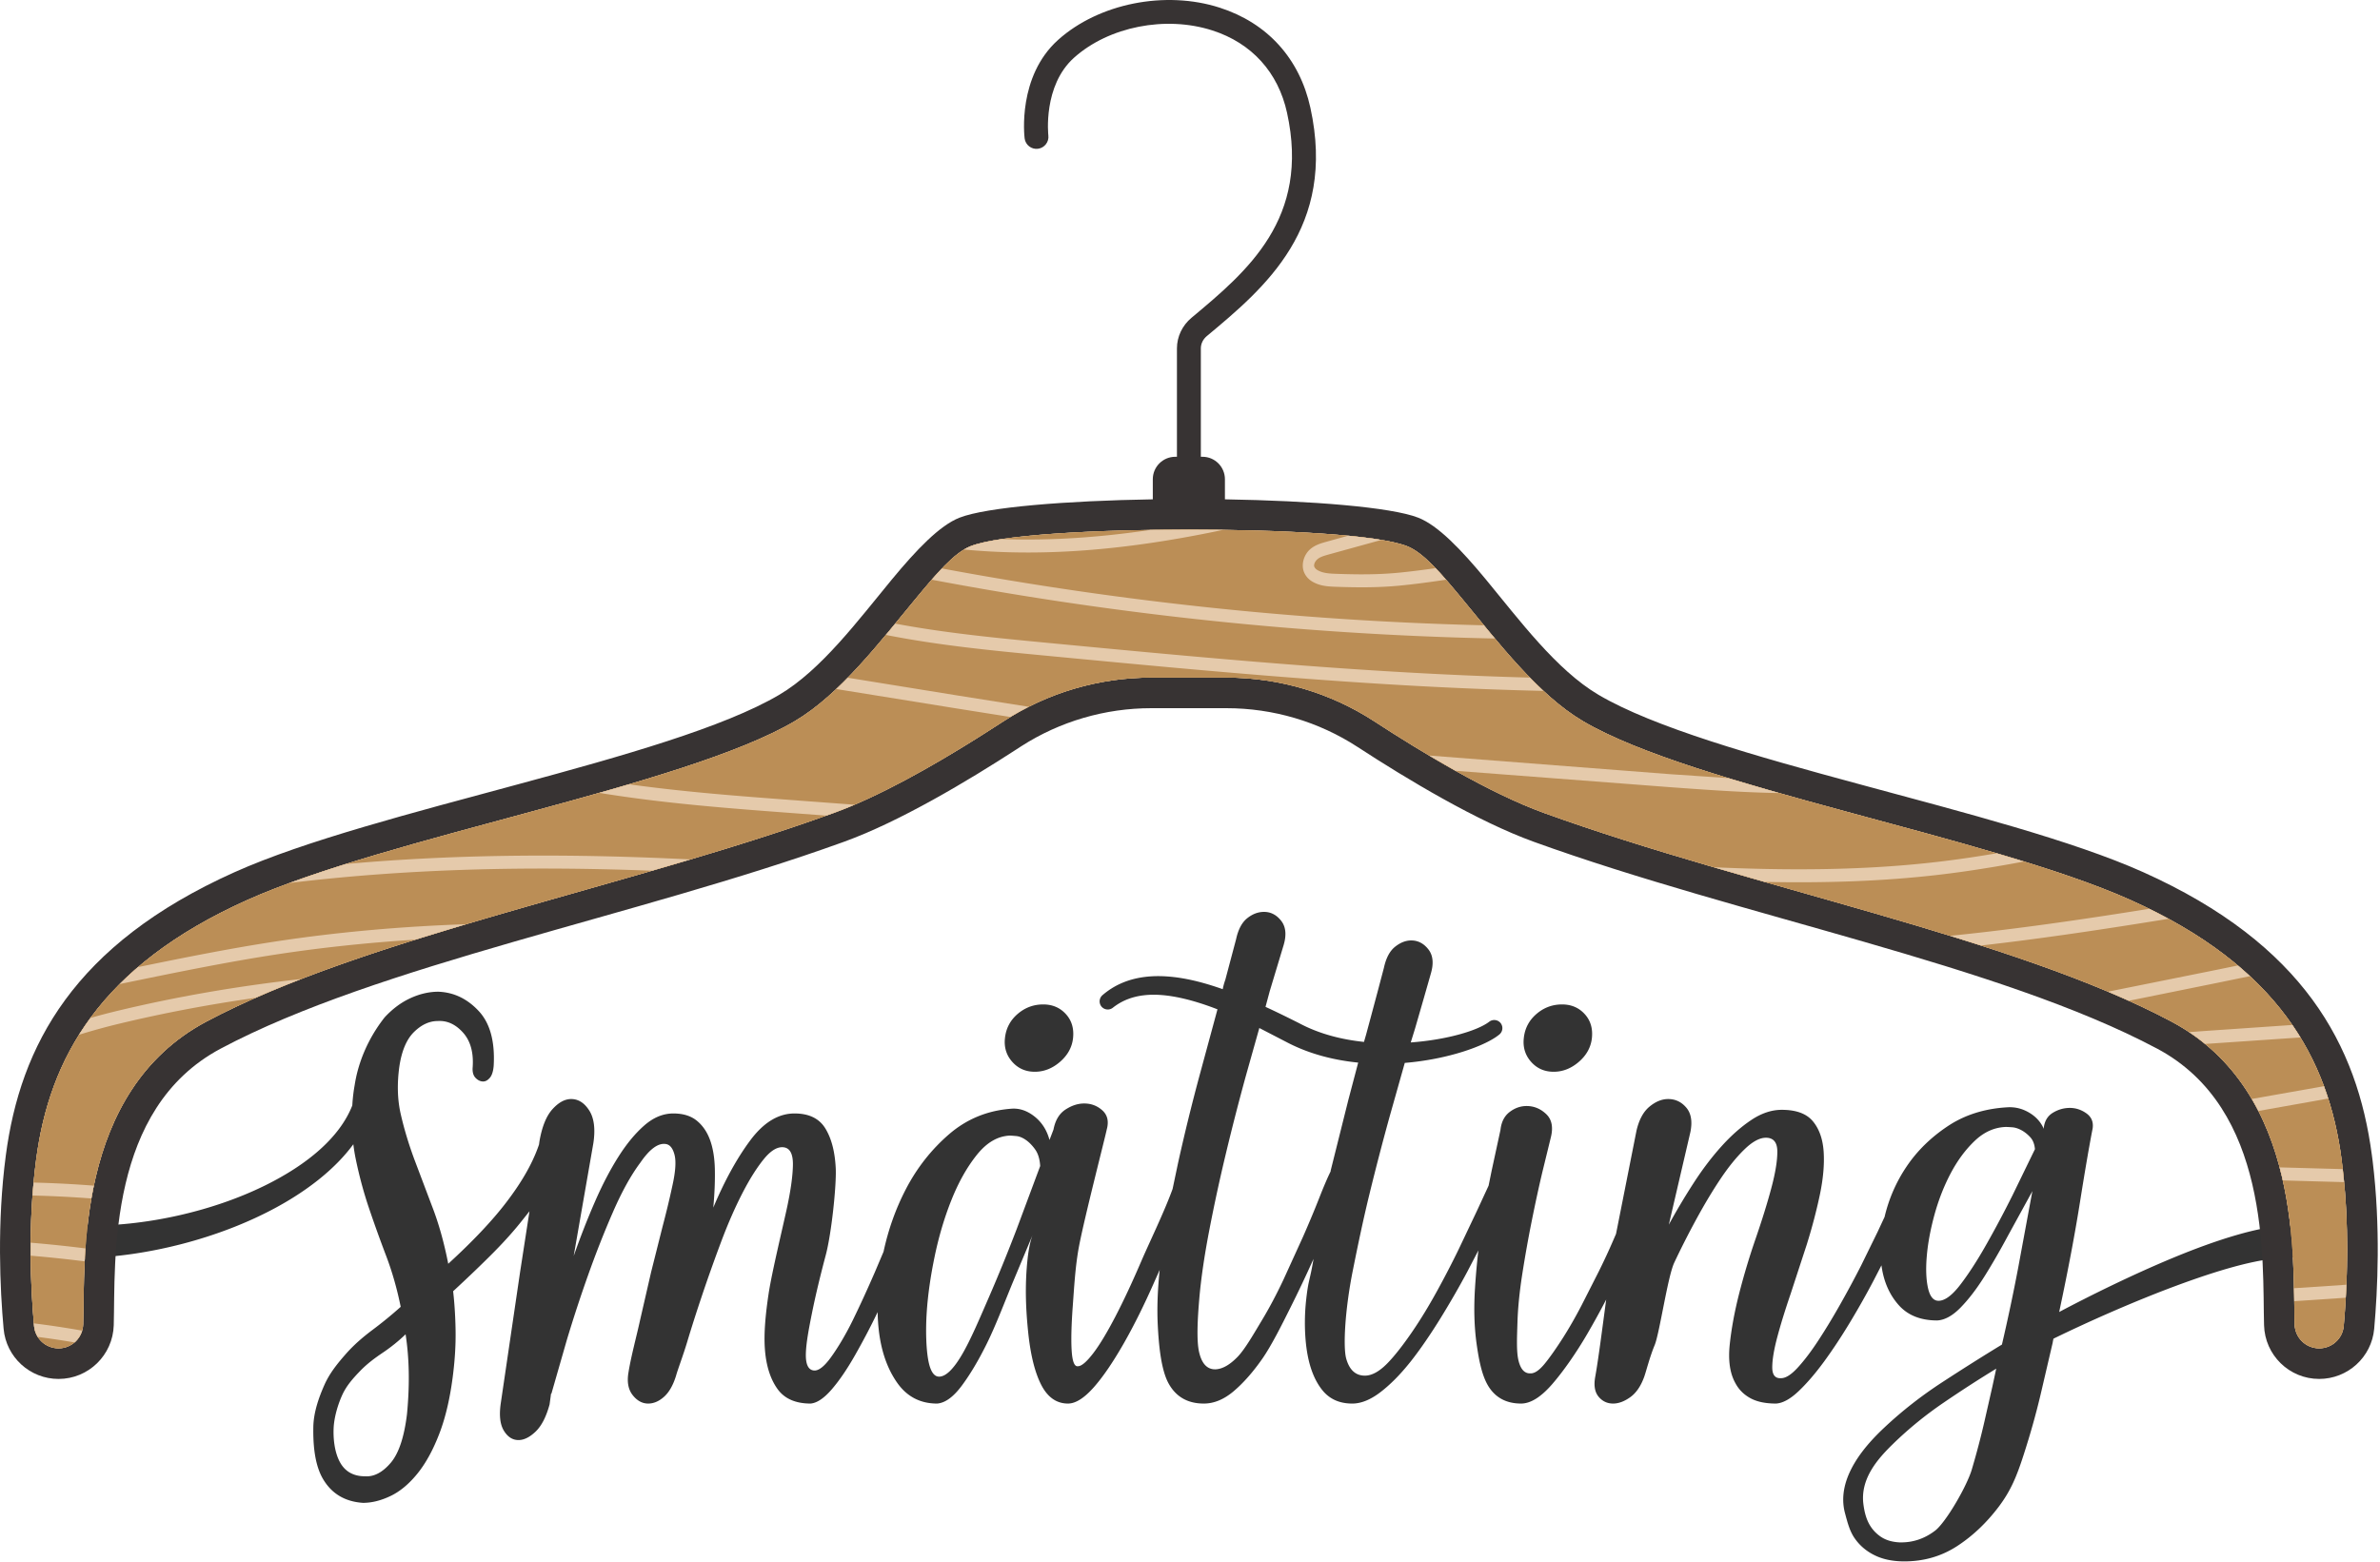
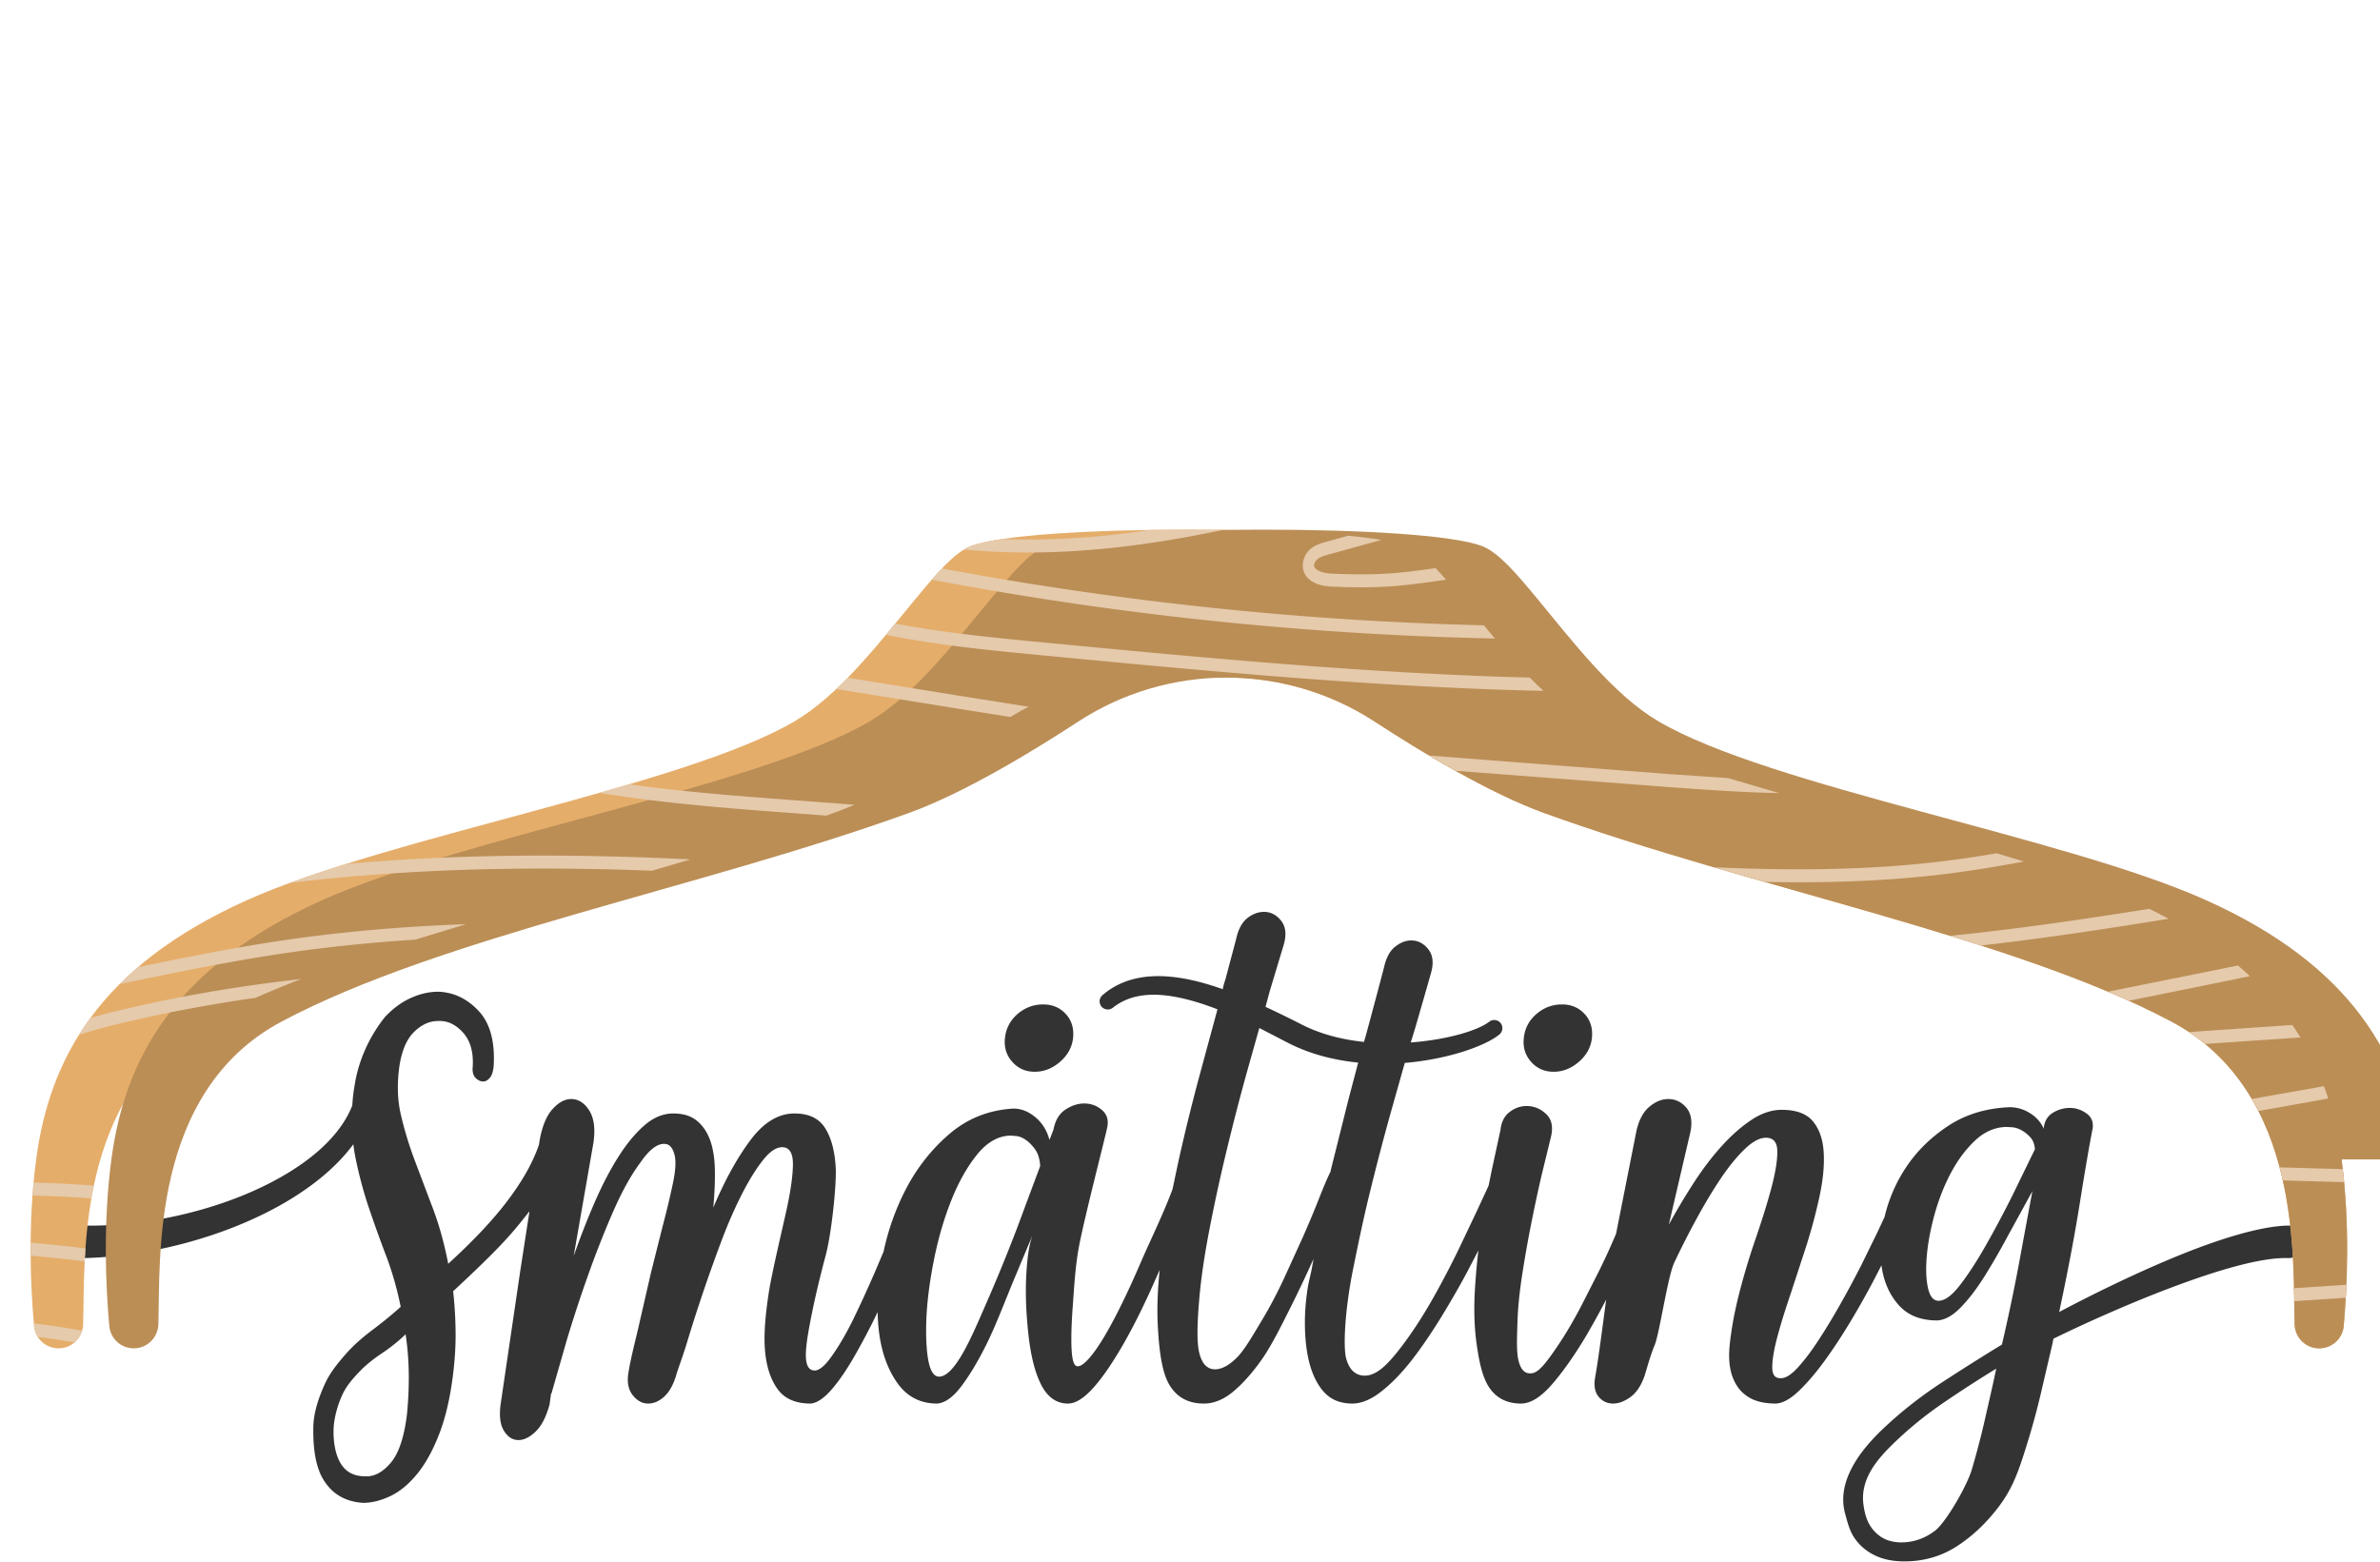
<svg xmlns="http://www.w3.org/2000/svg" width="100%" height="100%" viewBox="0 0 972 638" fill-rule="evenodd" stroke-linejoin="round" stroke-miterlimit="2">
  <path d="M144.302 467.39c-7.206 9.816-18.174 18.534-31.261 25.683-23.097 12.618-52.792 20.285-79.107 20.816-3.666 0-6.641-2.976-6.641-6.641s2.975-6.641 6.641-6.641c24.532.495 52.472-5.577 74.462-16.461 16.851-8.34 30.284-19.36 35.482-32.603l.076-1.19c.19-2.494.476-4.802.856-6.922s1.964-14.773 12.275-27.874c3.236-3.492 6.756-6.111 10.563-7.857s7.612-2.619 11.418-2.619c6.28.249 11.752 2.868 16.415 7.857s6.708 12.472 6.137 22.449c-.19 2.245-.714 3.866-1.57 4.864s-1.76 1.496-2.712 1.496c-1.142 0-2.189-.498-3.14-1.496s-1.332-2.494-1.142-4.49c.381-5.986-.951-10.663-3.996-14.031s-6.471-4.926-10.277-4.676c-3.426 0-6.661 1.496-9.706 4.489s-5.043 7.733-5.995 14.218c-.951 6.984-.761 13.407.571 19.269s3.14 11.91 5.424 18.146l7.422 19.643c2.664 6.859 4.853 14.654 6.566 23.384 10.086-9.229 17.984-17.585 23.693-25.068 5.409-7.088 10.434-14.961 13.375-23.616l.174-1.274c1.036-6.006 2.807-10.395 5.312-13.168s5.053-4.158 7.644-4.158c2.937 0 5.399 1.56 7.386 4.678s2.548 7.566 1.684 13.341l-8.033 46.085c2.764-7.854 5.658-15.246 8.681-22.176s6.219-13.052 9.588-18.365 6.91-9.587 10.624-12.821 7.644-4.851 11.79-4.851c3.974 0 7.17.982 9.588 2.945s4.233 4.62 5.442 7.97 1.857 7.392 1.943 12.128-.129 9.875-.647 15.419c4.664-11.088 9.717-20.27 15.159-27.547s11.445-10.915 18.009-10.915c5.874 0 10.063 2.021 12.568 6.064s3.93 9.471 4.276 16.286-1.726 26.659-4.058 35.437-4.19 16.575-5.572 23.39-2.487 12.771-2.573 17.044.993 6.526 3.239 6.757c1.9.231 4.232-1.559 6.996-5.371s5.986-9.132 8.923-15.138 5.96-12.59 9.069-19.751l3.506-8.266c1.949-9.047 4.967-17.517 9.054-25.41 4.531-8.75 10.421-16.259 17.671-22.526s15.768-9.755 25.555-10.464c3.262-.237 6.389.827 9.379 3.192s5.03 5.558 6.117 9.578l1.631-4.257c.725-3.784 2.356-6.503 4.894-8.159s5.075-2.483 7.612-2.483c2.9 0 5.392.946 7.476 2.838s2.674 4.493 1.767 7.804c-.906 4.257-8.971 35.474-11.282 47.464-1.553 8.056-2.039 17.146-2.583 24.477s-.746 13.558-.474 18.17 1.133 6.799 2.583 6.562c1.45 0 3.534-1.773 6.253-5.321s5.775-8.71 9.038-14.977 6.751-13.716 10.466-22.348c3.526-8.192 9.364-20.081 12.894-29.762l2.219-10.548c2.678-12.093 5.615-24.056 8.811-35.89l7.299-26.931c-5.06-1.958-9.963-3.527-14.649-4.566-10.877-2.414-20.525-2.04-28.055 3.888a3.35 3.35 0 0 1-4.683-.457 3.35 3.35 0 0 1 .457-4.683c8.865-7.612 20.539-9.124 33.891-6.626 4.848.907 9.924 2.36 15.169 4.215.251-1.166.492-2.227 1.066-3.839l4.405-16.584c.864-3.974 2.375-6.824 4.535-8.552s4.448-2.591 6.867-2.591c2.764 0 5.096 1.209 6.996 3.628s2.246 5.701 1.037 9.847l-5.701 18.916-1.723 6.401c4.532 2.091 9.133 4.347 13.767 6.689 8.182 4.371 17.34 6.677 26.448 7.628l.895-3.097 1.814-6.737 2.98-11.143 2.462-9.329c.864-3.973 2.375-6.823 4.535-8.551s4.362-2.591 6.608-2.591c2.764 0 5.096 1.209 6.996 3.628s2.246 5.701 1.037 9.847l-2.851 9.976-3.628 12.568-1.748 5.647c14.792-1.09 27.284-4.817 32.028-8.444a3.35 3.35 0 0 1 4.675.531 3.35 3.35 0 0 1-.531 4.675c-5.477 4.538-20.7 10.11-38.613 11.591l-6.176 21.889a1080.24 1080.24 0 0 0-8.292 31.873c-2.591 10.625-4.734 20.967-6.737 30.967-3.259 16.269-4.016 31.354-2.72 36.019s3.843 6.996 7.644 6.996c2.764 0 5.744-1.598 8.94-4.794s6.996-8.186 10.364-13.109 6.695-10.366 9.977-16.326 6.305-11.79 9.069-17.491l7.386-15.548 4.782-10.34 1.248-6.128 3.602-16.64c.356-3.251 1.601-5.69 3.735-7.316s4.446-2.438 6.936-2.438c3.024 0 5.692 1.1 8.004 3.299s2.935 5.403 1.868 9.611l-3.469 14.201c-1.422 6.025-2.845 12.576-4.268 19.653s-2.713 14.296-3.869 21.66-1.823 14.01-2.001 19.939-.484 11.795.405 15.525 2.579 5.499 5.069 5.307c1.601 0 3.468-1.291 5.603-3.873s5.109-6.87 7.599-10.791 4.98-8.272 7.47-13.053l7.07-13.915c2.223-4.494 4.135-8.606 5.736-12.336l1.296-2.975.451-2.24 7.904-39.906c1.036-4.492 2.807-7.774 5.312-9.847s5.053-3.11 7.644-3.11c2.937 0 5.399 1.166 7.386 3.499s2.548 5.657 1.684 9.976l-8.81 37.833c3.109-5.701 6.478-11.358 10.106-16.973s7.428-10.624 11.401-15.029 8.034-7.99 12.184-10.754c4.14-2.764 8.29-4.146 12.43-4.146 5.88 0 10.11 1.554 12.7 4.664s4.06 7.256 4.41 12.438c.34 5.183-.18 11.056-1.56 17.621s-3.15 13.302-5.31 20.212l-6.61 20.212c-2.24 6.565-4.06 12.439-5.44 17.621s-2.07 9.329-2.07 12.438 1.21 4.578 3.62 4.406c1.91 0 4.19-1.469 6.87-4.406s5.49-6.651 8.42-11.142c2.94-4.492 5.92-9.415 8.94-14.771 3.03-5.355 5.83-10.581 8.43-15.677l6.73-13.734 2.87-6.149c1.72-7.388 4.79-14.396 9.05-20.671 4.32-6.392 9.94-11.877 16.85-16.455s15.03-7.126 24.35-7.644c3.11-.173 6.05.562 8.81 2.203 2.77 1.641 4.75 3.843 5.96 6.607v-.518c.35-2.764 1.6-4.794 3.76-6.089s4.45-1.944 6.87-1.944 4.66.734 6.74 2.203c2.07 1.468 2.93 3.498 2.59 6.089-1.38 7.083-3.11 17.146-5.19 30.189-2.07 13.043-4.83 27.684-8.29 43.923-.06.32-.13.638-.2.954 12.71-6.732 29.69-15.133 46.26-22.024 18.21-7.578 35.99-13.15 47.43-13.274 3.64.049 6.6 3.08 6.56 6.721-.04 3.665-3.06 6.605-6.72 6.561-10.32-.359-26.49 4.285-43.23 10.369-19.46 7.074-39.59 16.173-52.64 22.55-.2.94-.31 1.518-.31 1.617l-4.92 21.119c-1.9 8.033-4.23 16.326-7 24.877-2.76 8.55-5.18 14.46-10.06 20.94-5.01 6.65-10.71 12.05-17.1 16.2-6.39 4.14-13.56 6.21-21.51 6.21-4.66 0-8.68-.82-12.05-2.46s-6.09-3.93-8.16-6.87c-2.08-2.93-2.98-6.48-4.02-10.36-3.91-14.58 8.85-28.195 16.02-34.932s14.99-12.87 23.45-18.398c8.47-5.529 16.68-10.711 24.62-15.548 2.42-10.362 4.62-20.772 6.61-31.225l5.83-31.485-.26.519-9.59 17.491c-3.28 6.133-6.52 11.747-9.71 16.843-3.2 5.096-6.44 9.329-9.72 12.698s-6.48 5.139-9.59 5.312c-6.74 0-11.96-2.073-15.68-6.219-3.71-4.146-6.04-9.329-6.99-15.548l-.11-.751-3.13 6.063c-2.94 5.615-6.18 11.359-9.72 17.232s-7.08 11.229-10.62 16.066c-3.55 4.837-7 8.854-10.37 12.05s-6.43 4.88-9.2 5.053c-4.32 0-7.82-.734-10.49-2.203-2.68-1.468-4.71-3.498-6.09-6.089-2.25-3.974-3.03-9.243-2.34-15.807.7-6.565 1.99-13.561 3.89-20.99a287.23 287.23 0 0 1 6.74-22.415c2.59-7.515 4.71-14.338 6.35-20.471s2.46-11.099 2.46-14.9-1.56-5.701-4.66-5.701c-2.6 0-5.53 1.598-8.81 4.794-3.29 3.196-6.57 7.256-9.852 12.179s-6.565 10.409-9.847 16.455-6.262 11.92-8.94 17.621-6.01 28.927-7.996 33.677-3.412 10.548-4.276 12.966c-1.382 3.801-3.282 6.565-5.701 8.293s-4.751 2.591-6.996 2.591c-2.419 0-4.406-.95-5.96-2.851s-1.987-4.664-1.296-8.292c1.246-6.944 2.816-19.234 4.434-31.335-2.502 4.821-5.108 9.55-7.816 14.186-4.358 7.46-9.511 14.903-14.136 20.259s-8.893 8.033-12.806 8.033c-5.691 0-10.004-2.152-12.939-6.455s-4.229-10.935-5.207-17.82-1.201-14.536-.667-22.952c.326-5.145.785-10.255 1.378-15.329l-4.492 8.633c-3.369 6.306-6.997 12.611-10.884 18.917s-8.378 12.937-12.437 18.033-8.12 9.199-12.179 12.309-7.904 4.664-11.532 4.664c-5.182 0-9.242-1.814-12.179-5.442s-4.966-8.508-6.089-14.641-1.451-14.317-.519-22.568c.94-8.334 1.425-7.102 2.98-16.431a513.28 513.28 0 0 1-9.459 19.953c-3.368 6.738-7.677 15.418-11.478 20.86s-7.688 9.847-11.661 13.216-8.033 5.053-12.179 5.053c-6.565 0-11.359-2.721-14.382-8.163s-4.026-15.202-4.458-24.099c-.326-6.71-.062-14.156.792-22.34l-1.768 3.974c-4.35 9.932-8.654 18.623-12.913 26.073s-8.404 13.617-12.3 17.992-7.386 6.563-10.467 6.563c-4.712 0-8.382-2.602-11.01-7.804s-4.329-12.435-5.235-21.185-1.478-18.784-.272-29.975c.507-4.709 1.278-7.724 1.995-9.719l.044-.105h-.007l-.037.105-8.248 19.722c-3.444 8.395-6.855 17.33-10.299 24.307s-6.887 12.77-10.331 17.382-6.796 7.035-10.059 7.272c-6.887 0-12.324-2.838-16.311-8.514s-6.48-12.77-7.477-21.284c-.278-2.374-.445-4.91-.501-7.554-3.054 6.401-6.304 12.461-9.225 17.601-3.282 5.775-6.478 10.453-9.587 14.033s-5.96 5.487-8.552 5.718c-6.219 0-10.754-2.021-13.604-6.064s-4.535-9.356-5.053-15.939.241-14.562 1.537-23.109 6.088-28.334 7.556-35.264 2.246-12.59 2.332-16.979-1.079-6.815-3.498-7.277c-2.591-.462-5.355 1.098-8.292 4.678s-5.917 8.316-8.94 14.207-5.917 12.532-8.681 19.924-5.312 14.553-7.644 21.484-4.362 13.282-6.09 19.057-3.868 11.306-4.559 13.847c-1.21 3.927-2.851 6.815-4.924 8.663s-4.232 2.772-6.478 2.772c-2.419 0-4.535-1.155-6.349-3.465s-2.375-5.429-1.684-9.356c1.037-6.468 3.221-14.424 4.689-21.123l4.535-19.751 4.664-18.538c1.555-5.891 2.851-11.262 3.887-16.113 1.382-6.006 1.728-10.395 1.037-13.167s-1.901-4.274-3.628-4.505c-3.11-.462-6.565 2.079-10.365 7.623-3.801 5.083-7.515 11.782-11.143 20.098s-7.04 16.979-10.236 25.988a556.47 556.47 0 0 0-8.681 26.508l-6.219 21.656-.259.347v.346l-.518 3.812c-1.382 5.082-3.282 8.778-5.701 11.088s-4.751 3.465-6.996 3.465c-2.419 0-4.406-1.27-5.96-3.811s-1.987-6.237-1.296-11.089l7.903-53.708 3.843-24.859-2.779 3.496c-3.331 4.241-7.279 8.668-11.847 13.283s-10.086 9.915-16.557 15.901c.571 4.989.904 10.289.999 15.901s-.238 11.537-.999 17.773c-1.142 9.478-2.997 17.585-5.567 24.319s-5.566 12.22-8.992 16.46-7.089 7.3-10.99 9.17-7.66 2.81-11.276 2.81c-7.422-.5-12.894-3.81-16.414-9.92s-3.973-14.747-3.854-21.139c.113-6.072 2.355-12.253 4.567-17.211 2.177-4.877 5.454-8.826 8.707-12.534 3.283-3.741 6.994-6.921 10.99-9.915 3.942-2.948 7.752-6.069 11.419-9.353-1.522-7.483-3.521-14.468-5.995-20.953a531.85 531.85 0 0 1-6.994-19.456c-2.188-6.485-3.996-13.22-5.424-20.204a72.51 72.51 0 0 1-.936-5.786zm370.013-47.486l-5.469 19.428a999.64 999.64 0 0 0-8.162 31.743c-2.534 10.527-4.823 21.11-6.867 31.743-1.987 10.366-3.326 19.565-4.017 27.598s-1.199 17.059-.077 21.896 3.412 7.17 6.867 6.997c2.764-.173 5.701-1.857 8.811-5.053s6.9-9.89 9.924-14.9 5.96-10.538 8.81-16.585l8.033-17.62c2.505-5.701 4.708-10.97 6.608-15.807s3.455-8.465 4.664-10.884v-.259l7.256-29.023 3.994-15.14c-9.736-.968-19.51-3.427-28.339-7.904l-12.036-6.23zM815.268 559.05c-7.08 4.319-14.3 8.983-21.64 13.993s-14.12 10.538-20.34 16.584-13.65 14.234-12.26 24.824c.36 2.75.95 5.27 2.07 7.52 1.12 2.24 2.72 4.1 4.79 5.57s4.67 2.29 7.78 2.46c5.35.17 10.23-1.42 14.64-4.79 4.4-3.37 13-18.22 14.98-24.96 1.99-6.737 3.67-13.129 5.06-19.175l3.36-14.771 1.56-7.255zm15.81-89.659c-.18-2.073-.82-3.715-1.95-4.924-1.12-1.209-2.33-2.159-3.63-2.85-1.29-.691-2.54-1.08-3.75-1.166s-2.08-.13-2.59-.13c-4.67.173-8.9 2.073-12.7 5.701s-7.08 8.076-9.85 13.345c-2.76 5.269-4.96 10.927-6.61 16.973-1.64 6.047-2.67 11.661-3.1 16.844-.44 5.182-.26 9.501.51 12.956.78 3.455 2.21 5.183 4.28 5.183 2.59 0 5.57-2.203 8.94-6.608s6.87-9.804 10.49-16.196c3.63-6.392 7.22-13.129 10.76-20.212l9.2-18.916zM166.22 577.564c.571-5.986.809-11.661.714-17.024s-.523-10.538-1.285-15.527c-2.871 2.757-5.975 5.261-9.277 7.483-3.331 2.245-6.519 4.615-9.278 7.483-2.715 2.822-5.49 5.839-7.279 9.728-1.808 3.929-3.402 9.26-3.569 13.844s.476 9.79 2.569 13.656 5.519 5.804 10.277 5.804c3.616.25 7.089-1.56 10.42-5.43s5.566-10.538 6.708-20.017zm258.599-101.29c-.181-2.838-.861-5.084-2.039-6.74s-2.447-2.956-3.806-3.902-2.673-1.478-3.942-1.596-2.175-.178-2.719-.178c-4.893.237-9.333 2.838-13.321 7.805s-7.431 11.056-10.331 18.269-5.21 14.958-6.932 23.235-2.809 15.963-3.262 23.057-.24 14.257.575 18.986 2.311 7.095 4.486 7.095c2.719 0 5.845-3.015 9.379-9.046s7.173-14.67 10.979-23.42 7.567-17.973 11.282-27.669l9.651-25.896zm213.132-65.999c3.75 0 6.822 1.302 9.218 3.906s3.385 5.885 2.968 9.843c-.416 3.75-2.187 6.979-5.312 9.687s-6.562 4.062-10.311 4.062-6.823-1.354-9.218-4.062-3.386-5.937-2.969-9.687c.417-3.958 2.135-7.239 5.156-9.843s6.51-3.906 10.468-3.906zm-211.897 0c3.75 0 6.822 1.302 9.218 3.906s3.385 5.885 2.969 9.843c-.417 3.75-2.188 6.979-5.312 9.687s-6.562 4.062-10.312 4.062-6.823-1.354-9.218-4.062-3.385-5.937-2.969-9.687c.417-3.958 2.136-7.239 5.156-9.843s6.51-3.906 10.468-3.906z" fill="#333" />
-   <path d="M490.428 186.578h.681c5.055 0 9.155 4.108 9.155 9.181v8.2c35.282.571 67.923 3.183 78.926 7.488 8.13 3.181 17.567 13.048 27.71 25.315 13.47 16.291 28.748 36.917 45.94 47.045 45.135 26.59 165.118 46.712 222.438 72.434 65.68 29.475 87.47 70.865 93.39 115.494l.32 2.444c3.3 26.92 2.04 52.935.64 68.579-1.04 11.597-10.8 20.487-22.47 20.487-12.23 0-22.19-9.756-22.51-21.954v-.01c-.37-12.92.43-35.359-4.86-57.825-5.02-21.305-15.59-42.763-38.81-55.13l-.01-.001c-64.65-34.392-170.15-53.944-254.561-84.481l-.003-.001c-23.115-8.349-51.781-25.576-71.948-38.725l-.004-.002c-15.92-10.365-34.534-15.844-53.556-15.844h-30.718c-18.8 0-37.224 5.366-53.056 15.52L415.263 306c-20.003 12.992-47.814 29.588-70.407 37.776l-.807.291c-84.309 30.41-189.457 49.95-253.923 84.259-23.237 12.366-33.804 33.824-38.82 55.13-5.29 22.468-4.487 44.911-4.85 57.829v.019c-.361 12.192-10.312 21.941-22.542 21.941-11.668 0-21.397-8.882-22.44-20.477l-.001-.009c-1.463-16.08-2.758-43.107.901-70.813 5.91-44.71 27.639-86.184 93.446-115.705 57.318-25.722 177.301-45.843 222.411-72.433l.002-.001c17.193-10.129 32.48-30.754 45.952-47.045 10.143-12.266 19.576-22.132 27.695-25.313l.004-.002c11.003-4.306 43.644-6.917 78.925-7.488v-8.2c0-5.076 4.106-9.181 9.181-9.181h.677v-44.271c0-4.79 2.178-9.351 5.944-12.502 22.75-18.984 48.523-40.478 39.018-83.75-3.612-16.524-14.449-28.463-30.461-33.612-19.087-6.174-42.323-1.589-56.516 11.119-12.784 11.451-10.53 31.563-10.504 31.768.328 2.649-1.579 5.099-4.228 5.431-2.664.359-5.123-1.563-5.457-4.227-.128-1.025-2.946-25.338 13.681-40.248S475.927-4.03 498.165 3.143C517.636 9.42 530.753 23.92 535.16 43.98c10.76 49.061-18.651 73.605-42.298 93.306-1.563 1.307-2.434 3.126-2.434 5.021v44.271zm-4.891 29.762c-38.585 0-77.188 2.087-89.098 6.747-6.774 2.654-14.158 11.406-22.621 21.641-14.354 17.357-30.922 39.057-49.24 49.849-45.373 26.745-165.988 47.197-223.641 73.068-60.423 27.106-80.745 64.887-86.171 105.938-3.517 26.628-2.25 52.602-.844 68.051l.001.01c.462 5.159 4.8 9.101 9.991 9.101 5.459 0 9.886-4.368 10.047-9.811.379-13.482-.343-36.894 5.178-60.343 5.783-24.562 18.326-49.043 45.114-63.3 61.959-32.974 161.201-52.544 243.914-80.891l12.25-4.311.005-.002c18.258-6.587 40.054-18.958 58.018-30.186l11.351-7.255.01-.006c17.975-11.685 38.959-17.868 60.377-17.868h30.718c21.446 0 42.431 6.184 60.38 17.87l.003.002c19.457 12.686 47.073 29.389 69.374 37.444l.003.001c84.972 30.738 191.112 50.582 256.192 85.202v.001c26.77 14.256 39.32 38.736 45.1 63.298 5.53 23.453 4.81 46.868 5.19 60.35v.01c.14 5.436 4.57 9.795 10.02 9.795 5.2 0 9.55-3.939 10.02-9.101 1.15-12.927 2.23-33.22.49-55.1l-1.36-12.961v-.003c-5.4-41.051-25.75-78.83-86.15-105.935-57.65-25.872-178.265-46.323-223.662-73.068-18.319-10.792-34.878-32.492-49.23-49.849-8.462-10.234-15.848-18.987-22.631-21.64-11.908-4.661-50.513-6.748-89.098-6.748z" fill="#373333" />
  <path d="M956.308 473.58v.003c3.52 26.631 2.25 52.61.87 68.061-.47 5.162-4.82 9.102-10.02 9.102-5.45 0-9.88-4.359-10.02-9.795v-.011c-.38-13.482.34-36.897-5.19-60.349-5.78-24.562-18.33-49.042-45.1-63.299v-.001c-65.08-34.619-171.22-54.463-256.192-85.202l-.003-.001c-22.301-8.054-49.917-24.757-69.374-37.443l-.003-.002c-17.949-11.686-38.934-17.871-60.38-17.871h-30.718c-21.418 0-42.402 6.183-60.377 17.869l-.01.006c-19.431 12.685-47.044 29.387-69.369 37.441l-.005.001c-84.968 30.739-191.114 50.583-256.169 85.203-26.78 14.257-39.33 38.737-45.11 63.3-5.52 23.449-4.8 46.86-5.18 60.343-.16 5.443-4.58 9.811-10.04 9.811-5.2 0-9.53-3.942-10-9.102v-.009c-1.4-15.449-2.67-41.424.85-68.052 5.42-41.051 25.75-78.831 86.17-105.937 57.652-25.872 178.267-46.324 223.64-73.069 18.318-10.791 34.886-32.491 49.24-49.849 8.463-10.234 15.847-18.986 22.621-21.64 11.91-4.661 50.513-6.747 89.098-6.747s77.19 2.087 89.098 6.748c6.783 2.653 14.169 11.405 22.631 21.639 14.352 17.358 30.911 39.058 49.23 49.849 45.397 26.746 166.012 47.197 223.662 73.069 60.4 27.105 80.75 64.884 86.15 105.934z" fill="#e5ad6a" />
-   <path d="M956.307 473.58v.003c3.517 26.631 2.25 52.61.869 68.061-.463 5.162-4.823 9.102-10.017 9.102-5.452 0-9.877-4.359-10.021-9.795v-.011c-.379-13.482.337-36.897-5.188-60.349-5.786-24.562-18.33-49.042-45.103-63.299l-.002-.001c-65.076-34.619-171.221-54.463-256.189-85.202l-.003-.001c-22.301-8.054-49.917-24.757-69.374-37.443l-.003-.002c-17.949-11.686-38.934-17.871-60.38-17.871h-30.718c-21.418 0-42.402 6.183-60.377 17.869l-.01.006c-19.431 12.685-47.044 29.387-69.369 37.441l-.005.001c-84.968 30.739-191.114 50.583-256.169 85.203-26.78 14.257-39.33 38.737-45.11 63.3-5.52 23.449-4.8 46.86-5.18 60.343-.16 5.443-4.58 9.811-10.04 9.811-5.2 0-9.53-3.942-10-9.102v-.009c-1.4-15.449-2.67-41.424.85-68.052 5.42-41.051 25.75-78.831 86.17-105.937 57.652-25.872 178.267-46.324 223.64-73.069 18.318-10.791 34.886-32.491 49.24-49.849 8.463-10.234 15.847-18.986 22.621-21.64 3.591-1.405 9.608-2.576 17.319-3.527 17.866-2.202 44.827-3.22 71.779-3.22 38.585 0 77.19 2.087 89.098 6.748 6.783 2.653 14.169 11.405 22.631 21.639 14.352 17.358 30.911 39.058 49.23 49.849 45.397 26.746 166.013 47.197 223.666 73.069 60.397 27.105 80.743 64.884 86.145 105.934z" fill="#bb8e56" />
+   <path d="M956.307 473.58v.003c3.517 26.631 2.25 52.61.869 68.061-.463 5.162-4.823 9.102-10.017 9.102-5.452 0-9.877-4.359-10.021-9.795v-.011c-.379-13.482.337-36.897-5.188-60.349-5.786-24.562-18.33-49.042-45.103-63.299l-.002-.001c-65.076-34.619-171.221-54.463-256.189-85.202l-.003-.001c-22.301-8.054-49.917-24.757-69.374-37.443l-.003-.002c-17.949-11.686-38.934-17.871-60.38-17.871c-21.418 0-42.402 6.183-60.377 17.869l-.01.006c-19.431 12.685-47.044 29.387-69.369 37.441l-.005.001c-84.968 30.739-191.114 50.583-256.169 85.203-26.78 14.257-39.33 38.737-45.11 63.3-5.52 23.449-4.8 46.86-5.18 60.343-.16 5.443-4.58 9.811-10.04 9.811-5.2 0-9.53-3.942-10-9.102v-.009c-1.4-15.449-2.67-41.424.85-68.052 5.42-41.051 25.75-78.831 86.17-105.937 57.652-25.872 178.267-46.324 223.64-73.069 18.318-10.791 34.886-32.491 49.24-49.849 8.463-10.234 15.847-18.986 22.621-21.64 3.591-1.405 9.608-2.576 17.319-3.527 17.866-2.202 44.827-3.22 71.779-3.22 38.585 0 77.19 2.087 89.098 6.748 6.783 2.653 14.169 11.405 22.631 21.639 14.352 17.358 30.911 39.058 49.23 49.849 45.397 26.746 166.013 47.197 223.666 73.069 60.397 27.105 80.743 64.884 86.145 105.934z" fill="#bb8e56" />
  <path d="M393.694 224.465c.927-.56 1.841-1.023 2.745-1.377 2.848-1.115 7.223-2.082 12.758-2.909 20.23.765 40.454-.732 60.603-3.72l15.737-.118 14.01.093c-31.449 6.652-63.203 10.571-95.059 8.831a284.92 284.92 0 0 1-10.794-.8zm196.887 12.323c-6.249.927-12.597 1.8-18.893 2.412-9.3.896-18 .762-26 .486-2.9-.104-6.2-.223-9.2-1.83-2-1.029-3.3-2.537-4-4.36-1.1-2.97 0-6.84 2.5-9.072 2-1.791 4.4-2.471 6.3-3.017l9.277-2.582c5.115.494 9.701 1.066 13.603 1.716l-21.78 6.014c-1.6.465-3.4.949-4.5 2.023-.7.626-1.2 1.611-1.2 2.4 0 .189 0 .357.1.513.2.551.7 1.101 1.6 1.554 2.2 1.157 4.9 1.253 7.4 1.342 7.9.275 16.5.41 25.5-.465 4.988-.487 10.01-1.14 15.007-1.854 1.398 1.461 2.826 3.044 4.286 4.72zm-205.908-4.6c73.368 13.704 147.302 21.452 221.362 23.228l4.482 5.398c-59.239-1.224-118.403-6.255-177.27-15.087-17.609-2.641-35.19-5.623-52.739-8.944 1.418-1.629 2.806-3.169 4.165-4.595zM365.62 254.72c20.647 3.894 41.628 5.895 62.068 7.848 64.85 6.183 130.905 12.481 197.114 14.204 1.83 1.872 3.682 3.69 5.558 5.433-68.192-1.505-136.219-7.992-202.972-14.36-21.591-2.059-43.777-4.172-65.594-8.5l3.826-4.625zm218.022 53.889l98.346 7.609 23.764 1.605 20.838 6.112c-15.094-.255-30.127-1.352-44.902-2.43l-87.259-6.665-10.787-6.231zm-237.417-31.786l45.263 7.329 28.639 4.543a110.42 110.42 0 0 0-7.493 4.165l-21.846-3.465-49.26-7.951c1.582-1.493 3.147-3.037 4.697-4.621zm353.703 77.424c30.57 1.36 61.347 1.335 91.76-2.248 7.922-.932 15.852-2.111 23.767-3.462l11.147 3.36c-11.431 2.155-22.923 4.02-34.414 5.373-23.733 2.795-47.662 3.444-71.512 2.962l-20.748-5.985zm96.522 28.003c27.18-2.745 54.423-6.728 81.309-11.036 2.719 1.337 5.35 2.697 7.894 4.08-25.289 4.108-50.936 8.002-76.608 10.921l-12.595-3.965zm64.46 22.816l44.078-8.868 8.964-1.841c1.708 1.441 3.353 2.897 4.936 4.37l-13.1 2.687-36.357 7.368-8.521-3.716zm33.139 16.524l5.939-.44 36.212-2.486a112.79 112.79 0 0 1 3.306 5.101l-38.936 2.652a81.67 81.67 0 0 0-6.521-4.827zm25.587 27.295l26.852-4.738 2.626-.483c.617 1.671 1.196 3.352 1.737 5.041l-3.663.673-24.853 4.42c-.85-1.659-1.748-3.297-2.699-4.913zm11.374 27.946l14.078.391 11.708.319.554 5.316-12.462-.34-12.577-.354-.361-1.572-.94-3.76zm5.88 49.355l21.389-1.428-.261 5.316-21.038 1.415-.09-5.303zM33.549 543.513c-.558 1.899-1.654 3.564-3.112 4.817a383.95 383.95 0 0 0-15.015-2.251c-.823-1.3-1.356-2.807-1.504-4.435v-.009l-.097-1.09c6.435.795 13.008 1.785 19.728 2.968zm1.034-28.294c-7.346-.925-14.707-1.699-22.078-2.319l.001-5.309c7.477.625 14.944 1.406 22.396 2.342l-.319 5.286zm2.733-25.683c-8.019-.626-16.04-1.017-24.046-1.211l.438-5.292c8.189.205 16.398.614 24.607 1.268a163.65 163.65 0 0 0-.999 5.235zm67.027-81.952c-19.179 2.717-37.914 6.279-56.155 10.683-5.369 1.298-10.675 2.779-15.922 4.388 1.449-2.311 2.999-4.597 4.657-6.856 3.394-.969 6.815-1.88 10.265-2.716 24.422-5.897 49.717-10.294 75.777-13.182-6.423 2.487-12.642 5.043-18.622 7.683zm65.242-23.765c-18.953 1.198-37.861 3.158-56.697 6.034-20.9 3.206-42.3 7.61-62.9 11.871l-1.145.236a133.17 133.17 0 0 1 7.497-6.926c18.436-3.794 37.27-7.582 55.948-10.432 25.901-3.957 51.933-6.192 78.023-7.098l-20.726 6.315zm96.706-28.158c-49.457-1.895-98.955-.953-148.032 5.003 7.149-2.625 14.854-5.202 22.954-7.744 46.767-4.207 93.82-4.212 140.777-1.871l-15.699 4.612zm71.177-22.513l-12.98-.967c-26.145-1.955-53.117-3.963-79.715-8.323l12.132-3.508c22.705 3.172 45.572 4.878 67.883 6.544l24.203 1.804c-2.921 1.248-5.786 2.386-8.569 3.39l-.005.001-2.949 1.059z" fill="#e5caab" />
</svg>